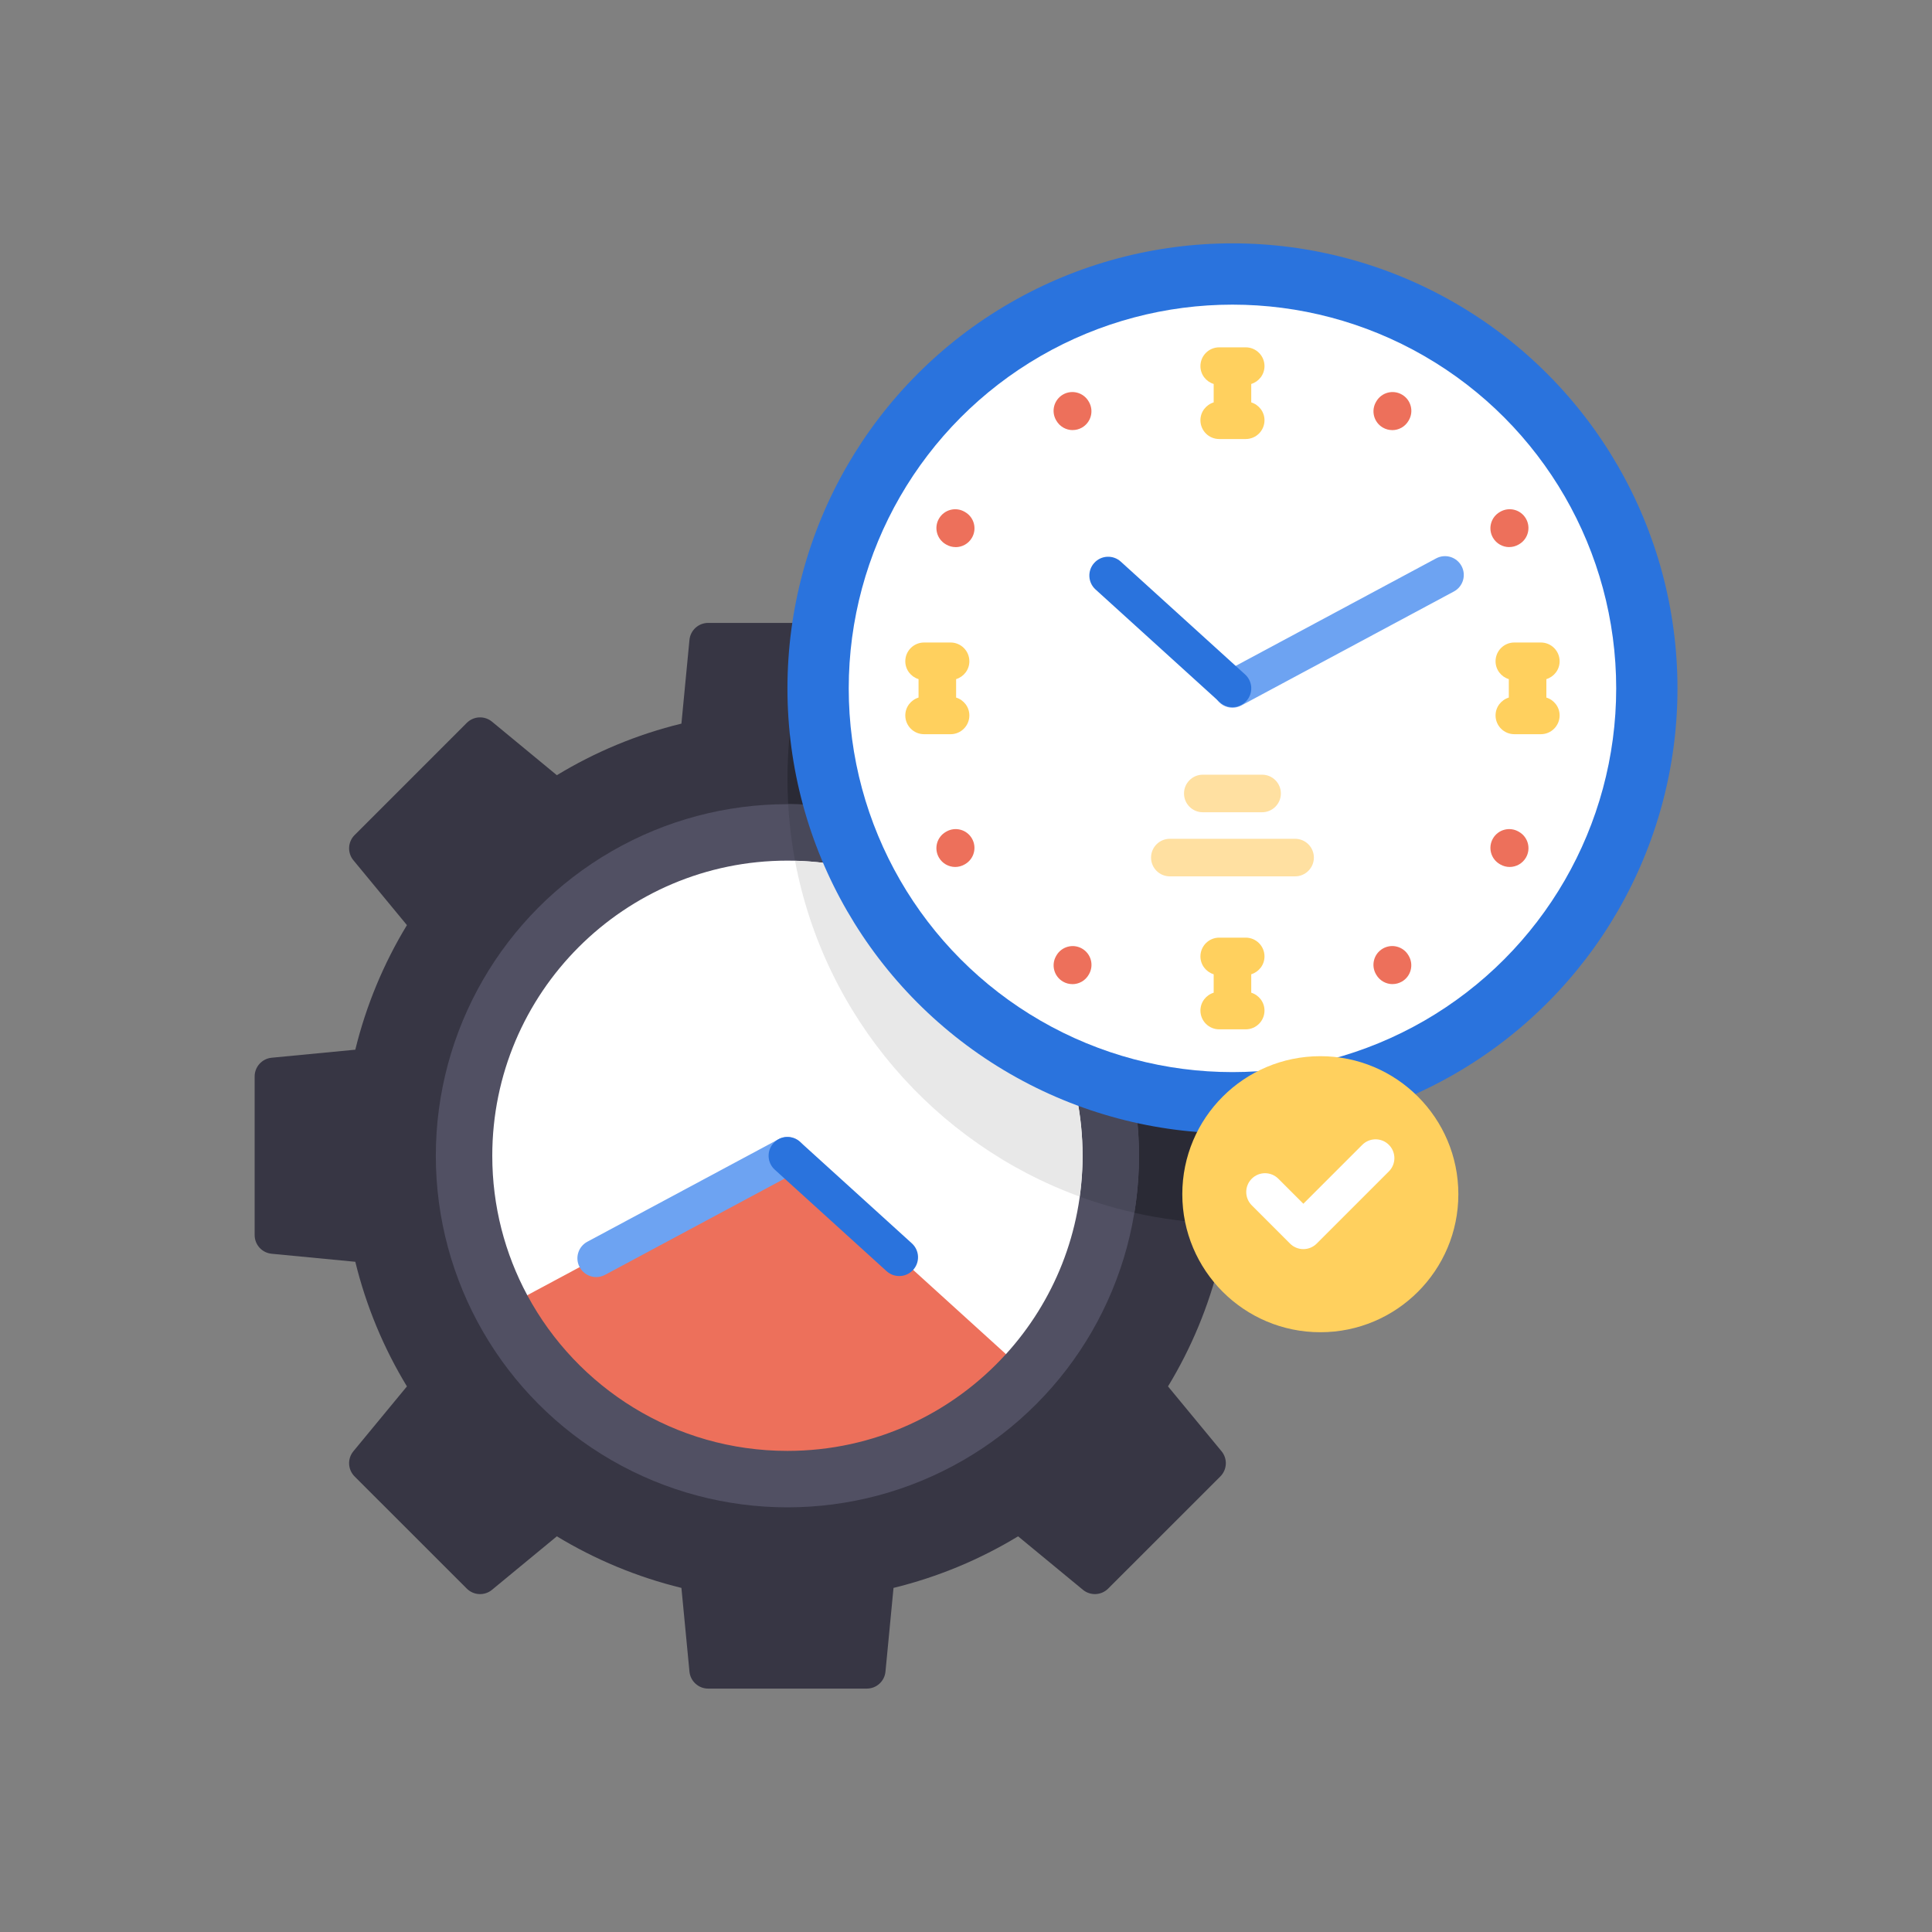
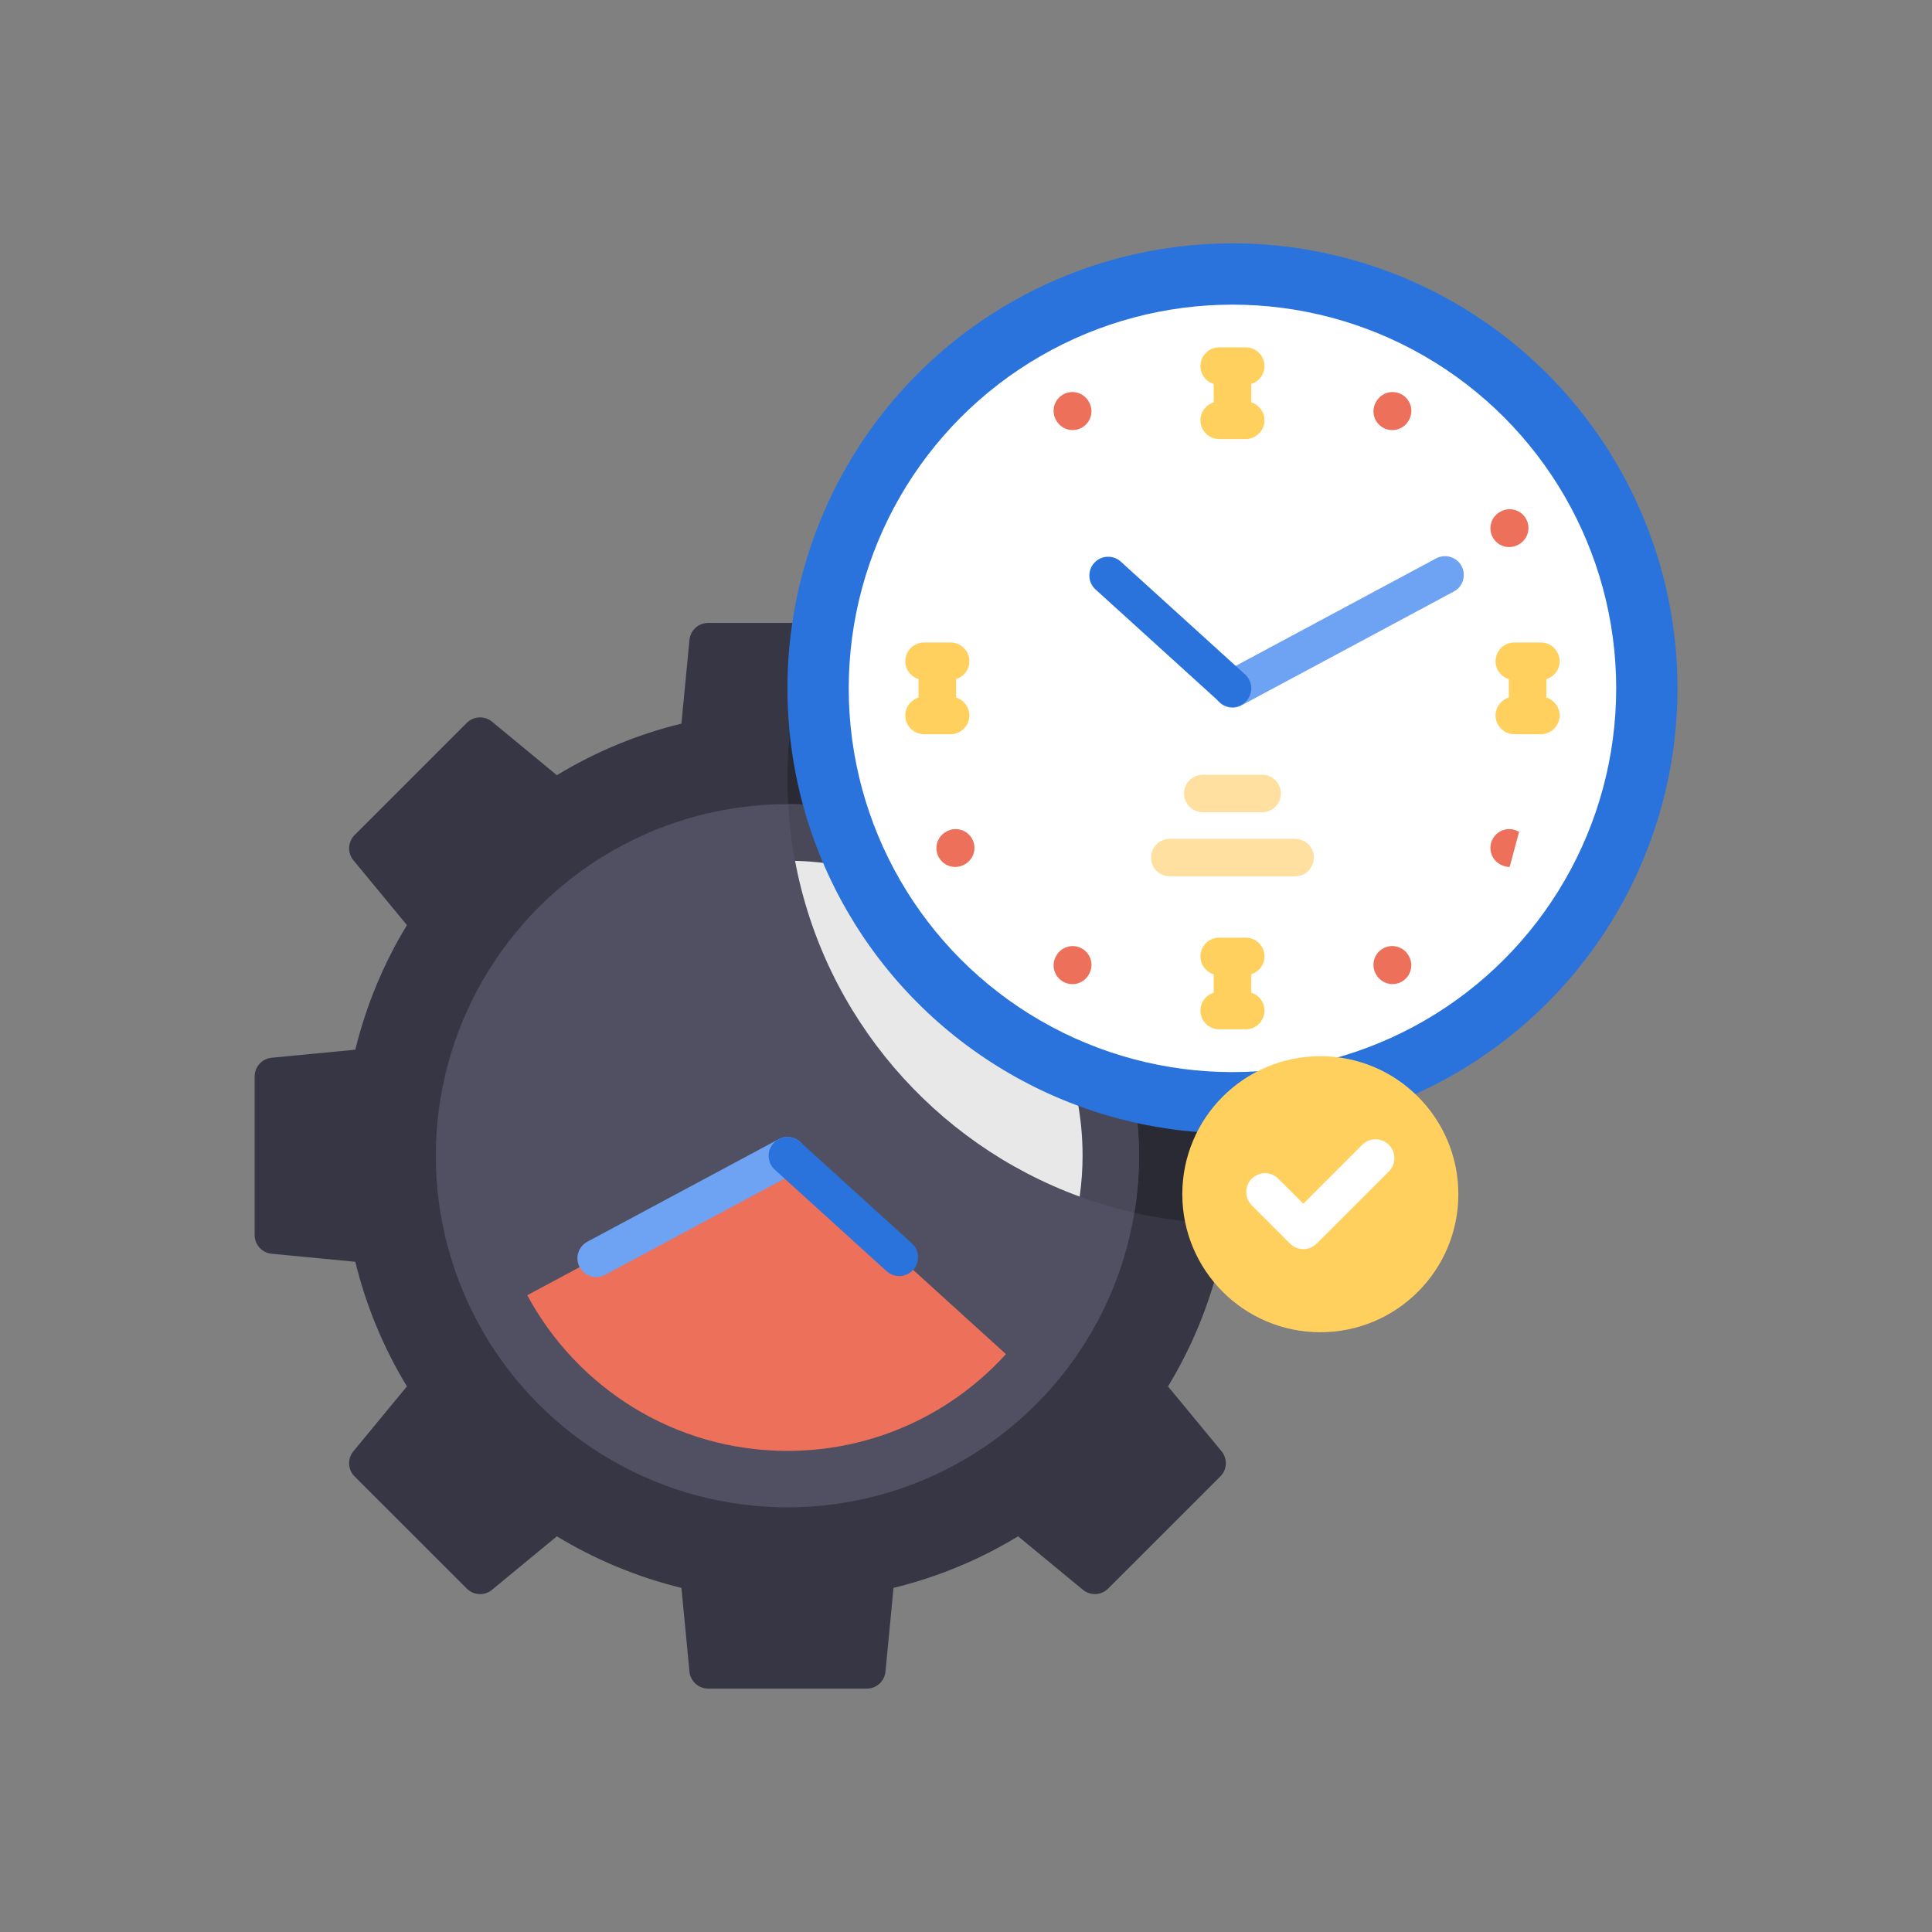
<svg xmlns="http://www.w3.org/2000/svg" id="uuid-cc4e9f60-0654-4239-b7ab-673c0a193c6f" data-name="Laag 1" viewBox="0 0 500 500">
  <rect x="0" y="0" width="500" height="500" fill="#808080" stroke="none" />
  <defs>
    <style>
      .uuid-ba927fe8-419e-4494-abe9-087b8fe06d04 {
        fill: #ffd05e;
      }

      .uuid-0a8247e7-76fb-4c05-b45d-64404cedb9a5 {
        fill: #fff;
      }

      .uuid-3eb7f3bc-1fd2-4842-8fad-6ebd6de8f8d1 {
        fill: #2a73dd;
      }

      .uuid-15c62975-361b-4008-99b8-396158d2dd4d {
        fill: #ed705b;
      }

      .uuid-91a8f17b-6c03-4417-85da-99ab56101617 {
        fill: #ffe0a1;
      }

      .uuid-a784e3e2-2611-4e19-958f-084030510f25 {
        fill: #6da3f2;
      }

      .uuid-35a78598-6586-402e-9a6e-1e588d489ce6 {
        fill: #484859;
      }

      .uuid-2f8d3311-fe01-4089-9200-9fbba1f5b0e8 {
        fill: #373644;
      }

      .uuid-8d5f77fc-731c-419a-9d45-2a5ac6da1566 {
        fill: #515063;
      }

      .uuid-98f7249a-defa-453d-938b-3e0eed07ad46 {
        fill: #2a2a35;
      }

      .uuid-2ebb79dc-4677-400b-b7fc-ee06e9140153 {
        fill: #e8e8e8;
      }
    </style>
  </defs>
  <path class="uuid-2f8d3311-fe01-4089-9200-9fbba1f5b0e8" d="M341.7,319.63v-41.05c0-2.51-1.9-4.6-4.4-4.84l-21.66-2.08c-2.82-11.53-7.36-22.37-13.36-32.24l13.85-16.78c1.6-1.93,1.46-4.76-.31-6.53l-29.03-29.03c-1.77-1.77-4.6-1.91-6.53-.31l-16.78,13.85c-9.87-5.99-20.72-10.54-32.24-13.35l-2.08-21.66c-.24-2.49-2.34-4.4-4.84-4.4h-41.05c-2.51,0-4.6,1.9-4.84,4.4l-2.08,21.66c-11.53,2.81-22.37,7.36-32.24,13.35l-16.78-13.85c-1.93-1.6-4.76-1.46-6.53.31l-29.03,29.03c-1.77,1.77-1.91,4.6-.31,6.53l13.85,16.78c-6,9.87-10.54,20.72-13.36,32.24l-21.65,2.08c-2.49.24-4.4,2.34-4.4,4.84v41.05c0,2.51,1.9,4.6,4.4,4.84l21.65,2.08c2.82,11.53,7.36,22.38,13.36,32.25l-13.85,16.78c-1.6,1.93-1.46,4.76.31,6.53l29.03,29.02c1.77,1.77,4.6,1.91,6.53.31l16.78-13.84c9.87,5.99,20.72,10.53,32.24,13.35l2.08,21.66c.24,2.49,2.34,4.4,4.84,4.4h41.05c2.51,0,4.6-1.9,4.84-4.4l2.08-21.66c11.53-2.82,22.37-7.36,32.24-13.35l16.78,13.84c1.93,1.59,4.76,1.46,6.53-.31l29.03-29.02c1.77-1.77,1.91-4.6.31-6.53l-13.85-16.78c6-9.87,10.54-20.73,13.36-32.25l21.66-2.08c2.49-.24,4.4-2.34,4.4-4.84Z" />
  <path class="uuid-98f7249a-defa-453d-938b-3e0eed07ad46" d="M337.3,273.74l-21.66-2.08c-2.82-11.53-7.36-22.37-13.36-32.24l13.85-16.78c1.6-1.93,1.46-4.76-.31-6.53l-29.03-29.03c-1.77-1.77-4.6-1.91-6.53-.31l-16.78,13.85c-9.87-5.99-20.72-10.54-32.24-13.35l-2.08-21.66c-.24-2.49-2.34-4.4-4.84-4.4h-13.27c-4.69,12.54-7.25,26.12-7.25,40.3,0,63.61,51.56,115.17,115.17,115.17,7.79,0,15.39-.78,22.74-2.25v-35.83c0-2.51-1.9-4.6-4.4-4.84Z" />
  <circle class="uuid-8d5f77fc-731c-419a-9d45-2a5ac6da1566" cx="203.78" cy="299.11" r="90.99" />
  <path class="uuid-35a78598-6586-402e-9a6e-1e588d489ce6" d="M203.98,208.12c2.95,51.92,40.29,94.64,89.6,105.73.78-4.8,1.2-9.72,1.2-14.74,0-50.19-40.63-90.88-90.79-90.99Z" />
-   <path class="uuid-0a8247e7-76fb-4c05-b45d-64404cedb9a5" d="M280.17,299.11c0,19.76-7.51,37.78-19.83,51.34l-123.88-15.24c-5.78-10.75-9.06-23.04-9.06-36.1,0-42.18,34.2-76.38,76.38-76.38s76.38,34.2,76.38,76.38Z" />
  <path class="uuid-15c62975-361b-4008-99b8-396158d2dd4d" d="M260.34,350.45l-56.56-51.34-67.32,36.09c12.88,23.98,38.2,40.29,67.32,40.29,22.42,0,42.59-9.66,56.56-25.05Z" />
  <path class="uuid-2ebb79dc-4677-400b-b7fc-ee06e9140153" d="M205.76,222.78c7.52,40.26,35.99,73.13,73.66,86.9.48-3.46.75-6.98.75-10.57,0-41.52-33.14-75.28-74.4-76.33Z" />
  <path class="uuid-a784e3e2-2611-4e19-958f-084030510f25" d="M154.3,330.51c-1.73,0-3.41-.93-4.29-2.57-1.27-2.37-.38-5.31,1.99-6.58l49.49-26.53c2.37-1.27,5.32-.38,6.58,1.99,1.27,2.37.38,5.31-1.99,6.58l-49.49,26.53c-.73.39-1.52.58-2.29.58Z" />
  <path class="uuid-3eb7f3bc-1fd2-4842-8fad-6ebd6de8f8d1" d="M232.72,330.24c-1.17,0-2.34-.42-3.27-1.26l-28.94-26.27c-1.99-1.81-2.14-4.88-.33-6.87,1.8-1.99,4.88-2.14,6.87-.33l28.94,26.27c1.99,1.81,2.14,4.88.33,6.87-.96,1.06-2.28,1.59-3.6,1.59Z" />
  <circle class="uuid-3eb7f3bc-1fd2-4842-8fad-6ebd6de8f8d1" cx="318.96" cy="178.15" r="115.17" />
  <circle class="uuid-0a8247e7-76fb-4c05-b45d-64404cedb9a5" cx="318.96" cy="178.15" r="99.31" />
  <path class="uuid-91a8f17b-6c03-4417-85da-99ab56101617" d="M335.17,226.8h-32.42c-2.69,0-4.86-2.18-4.86-4.86s2.18-4.86,4.86-4.86h32.42c2.69,0,4.86,2.18,4.86,4.86s-2.18,4.86-4.86,4.86Z" />
  <path class="uuid-91a8f17b-6c03-4417-85da-99ab56101617" d="M326.63,210.21h-15.35c-2.69,0-4.86-2.18-4.86-4.86s2.18-4.86,4.86-4.86h15.35c2.69,0,4.86,2.18,4.86,4.86s-2.18,4.86-4.86,4.86Z" />
  <g>
    <path class="uuid-ba927fe8-419e-4494-abe9-087b8fe06d04" d="M327.25,94.75c0-2.69-2.18-4.86-4.86-4.86h-6.86c-2.69,0-4.86,2.18-4.86,4.86,0,2.18,1.45,4.01,3.43,4.62v4.77c-1.98.61-3.43,2.44-3.43,4.62,0,2.69,2.18,4.86,4.86,4.86h6.86c2.69,0,4.86-2.18,4.86-4.86,0-2.18-1.45-4.01-3.43-4.62v-4.77c1.98-.61,3.43-2.44,3.43-4.62Z" />
    <path class="uuid-ba927fe8-419e-4494-abe9-087b8fe06d04" d="M327.25,247.52c0-2.69-2.18-4.86-4.86-4.86h-6.86c-2.69,0-4.86,2.18-4.86,4.86,0,2.18,1.45,4.01,3.43,4.62v4.77c-1.98.61-3.43,2.44-3.43,4.62,0,2.69,2.18,4.86,4.86,4.86h6.86c2.69,0,4.86-2.18,4.86-4.86,0-2.18-1.45-4.01-3.43-4.62v-4.77c1.98-.61,3.43-2.44,3.43-4.62Z" />
    <path class="uuid-ba927fe8-419e-4494-abe9-087b8fe06d04" d="M400.2,180.53v-4.77c1.98-.61,3.43-2.44,3.43-4.62,0-2.69-2.18-4.86-4.86-4.86h-6.86c-2.69,0-4.86,2.18-4.86,4.86,0,2.18,1.45,4.01,3.43,4.62v4.77c-1.98.61-3.43,2.44-3.43,4.62,0,2.69,2.18,4.86,4.86,4.86h6.86c2.69,0,4.86-2.18,4.86-4.86,0-2.18-1.45-4.01-3.43-4.62Z" />
    <path class="uuid-ba927fe8-419e-4494-abe9-087b8fe06d04" d="M250.87,171.14c0-2.69-2.18-4.86-4.86-4.86h-6.86c-2.69,0-4.86,2.18-4.86,4.86,0,2.18,1.45,4.01,3.43,4.62v4.77c-1.98.61-3.43,2.44-3.43,4.62,0,2.69,2.18,4.86,4.86,4.86h6.86c2.69,0,4.86-2.18,4.86-4.86,0-2.18-1.45-4.01-3.43-4.62v-4.77c1.98-.61,3.43-2.44,3.43-4.62Z" />
  </g>
  <g>
-     <path class="uuid-15c62975-361b-4008-99b8-396158d2dd4d" d="M390.7,224.37c-.82,0-1.65-.21-2.42-.65l-.12-.07c-2.33-1.34-3.13-4.31-1.79-6.64,1.34-2.33,4.31-3.13,6.64-1.79l.12.07c2.33,1.34,3.13,4.31,1.79,6.64-.9,1.56-2.54,2.44-4.22,2.44Z" />
-     <path class="uuid-15c62975-361b-4008-99b8-396158d2dd4d" d="M247.32,141.59c-.83,0-1.67-.21-2.44-.66l-.12-.07c-2.32-1.35-3.11-4.33-1.75-6.65,1.35-2.32,4.33-3.11,6.65-1.75l.12.07c2.32,1.35,3.11,4.33,1.75,6.65-.9,1.55-2.53,2.42-4.21,2.42Z" />
+     <path class="uuid-15c62975-361b-4008-99b8-396158d2dd4d" d="M390.7,224.37c-.82,0-1.65-.21-2.42-.65l-.12-.07c-2.33-1.34-3.13-4.31-1.79-6.64,1.34-2.33,4.31-3.13,6.64-1.79l.12.07Z" />
    <path class="uuid-15c62975-361b-4008-99b8-396158d2dd4d" d="M247.21,224.37c-1.68,0-3.32-.88-4.22-2.44-1.34-2.33-.54-5.3,1.79-6.64l.12-.07c2.33-1.34,5.3-.54,6.64,1.79,1.34,2.33.54,5.3-1.79,6.64l-.12.07c-.76.44-1.6.65-2.42.65Z" />
    <path class="uuid-15c62975-361b-4008-99b8-396158d2dd4d" d="M390.59,141.59c-1.67,0-3.3-.87-4.21-2.42-1.35-2.32-.57-5.3,1.75-6.65l.12-.07c2.32-1.35,5.3-.57,6.65,1.75,1.35,2.32.57,5.3-1.75,6.65l-.12.07c-.77.45-1.61.66-2.44.66Z" />
    <path class="uuid-15c62975-361b-4008-99b8-396158d2dd4d" d="M360.31,111.31c-.83,0-1.67-.21-2.44-.66-2.32-1.35-3.11-4.33-1.75-6.65l.07-.12c1.35-2.32,4.33-3.11,6.65-1.75,2.32,1.35,3.11,4.33,1.75,6.65l-.07.12c-.9,1.55-2.53,2.42-4.21,2.42Z" />
    <path class="uuid-15c62975-361b-4008-99b8-396158d2dd4d" d="M277.53,254.69c-.81,0-1.64-.2-2.39-.63-2.34-1.33-3.16-4.29-1.83-6.63l.07-.12c1.32-2.33,4.29-3.16,6.63-1.83,2.34,1.33,3.16,4.29,1.83,6.63l-.07.12c-.89,1.58-2.54,2.47-4.24,2.47Z" />
    <path class="uuid-15c62975-361b-4008-99b8-396158d2dd4d" d="M360.39,254.69c-1.67,0-3.3-.87-4.21-2.42l-.07-.12c-1.35-2.32-.57-5.3,1.75-6.65,2.32-1.35,5.3-.57,6.65,1.75l.07.12c1.35,2.32.57,5.3-1.75,6.65-.77.45-1.61.66-2.44.66Z" />
    <path class="uuid-15c62975-361b-4008-99b8-396158d2dd4d" d="M277.61,111.31c-1.69,0-3.34-.89-4.24-2.47l-.07-.12c-1.33-2.34-.5-5.3,1.83-6.63,2.34-1.32,5.3-.5,6.63,1.83l.07.12c1.33,2.34.5,5.3-1.83,6.63-.76.43-1.58.63-2.39.63Z" />
  </g>
  <path class="uuid-a784e3e2-2611-4e19-958f-084030510f25" d="M318.96,183.16c-1.73,0-3.41-.93-4.29-2.57-1.27-2.37-.38-5.31,1.99-6.58l55.01-29.5c2.37-1.27,5.31-.38,6.58,1.99,1.27,2.37.38,5.31-1.99,6.58l-55.01,29.5c-.73.39-1.52.58-2.29.58Z" />
  <path class="uuid-3eb7f3bc-1fd2-4842-8fad-6ebd6de8f8d1" d="M318.96,183.01c-1.17,0-2.34-.42-3.27-1.26l-32.17-29.2c-1.99-1.8-2.14-4.88-.33-6.87,1.8-1.99,4.88-2.14,6.87-.33l32.17,29.2c1.99,1.8,2.14,4.88.33,6.87-.96,1.06-2.28,1.59-3.6,1.59Z" />
  <circle class="uuid-ba927fe8-419e-4494-abe9-087b8fe06d04" cx="341.7" cy="309.06" r="35.72" />
  <path class="uuid-0a8247e7-76fb-4c05-b45d-64404cedb9a5" d="M337.31,323.27c-1.29,0-2.53-.51-3.44-1.42l-9.92-9.92c-1.9-1.9-1.9-4.98,0-6.88,1.9-1.9,4.98-1.9,6.88,0l6.48,6.48,15.25-15.25c1.9-1.9,4.98-1.9,6.88,0,1.9,1.9,1.9,4.98,0,6.88l-18.69,18.69c-.91.91-2.15,1.42-3.44,1.42Z" />
</svg>